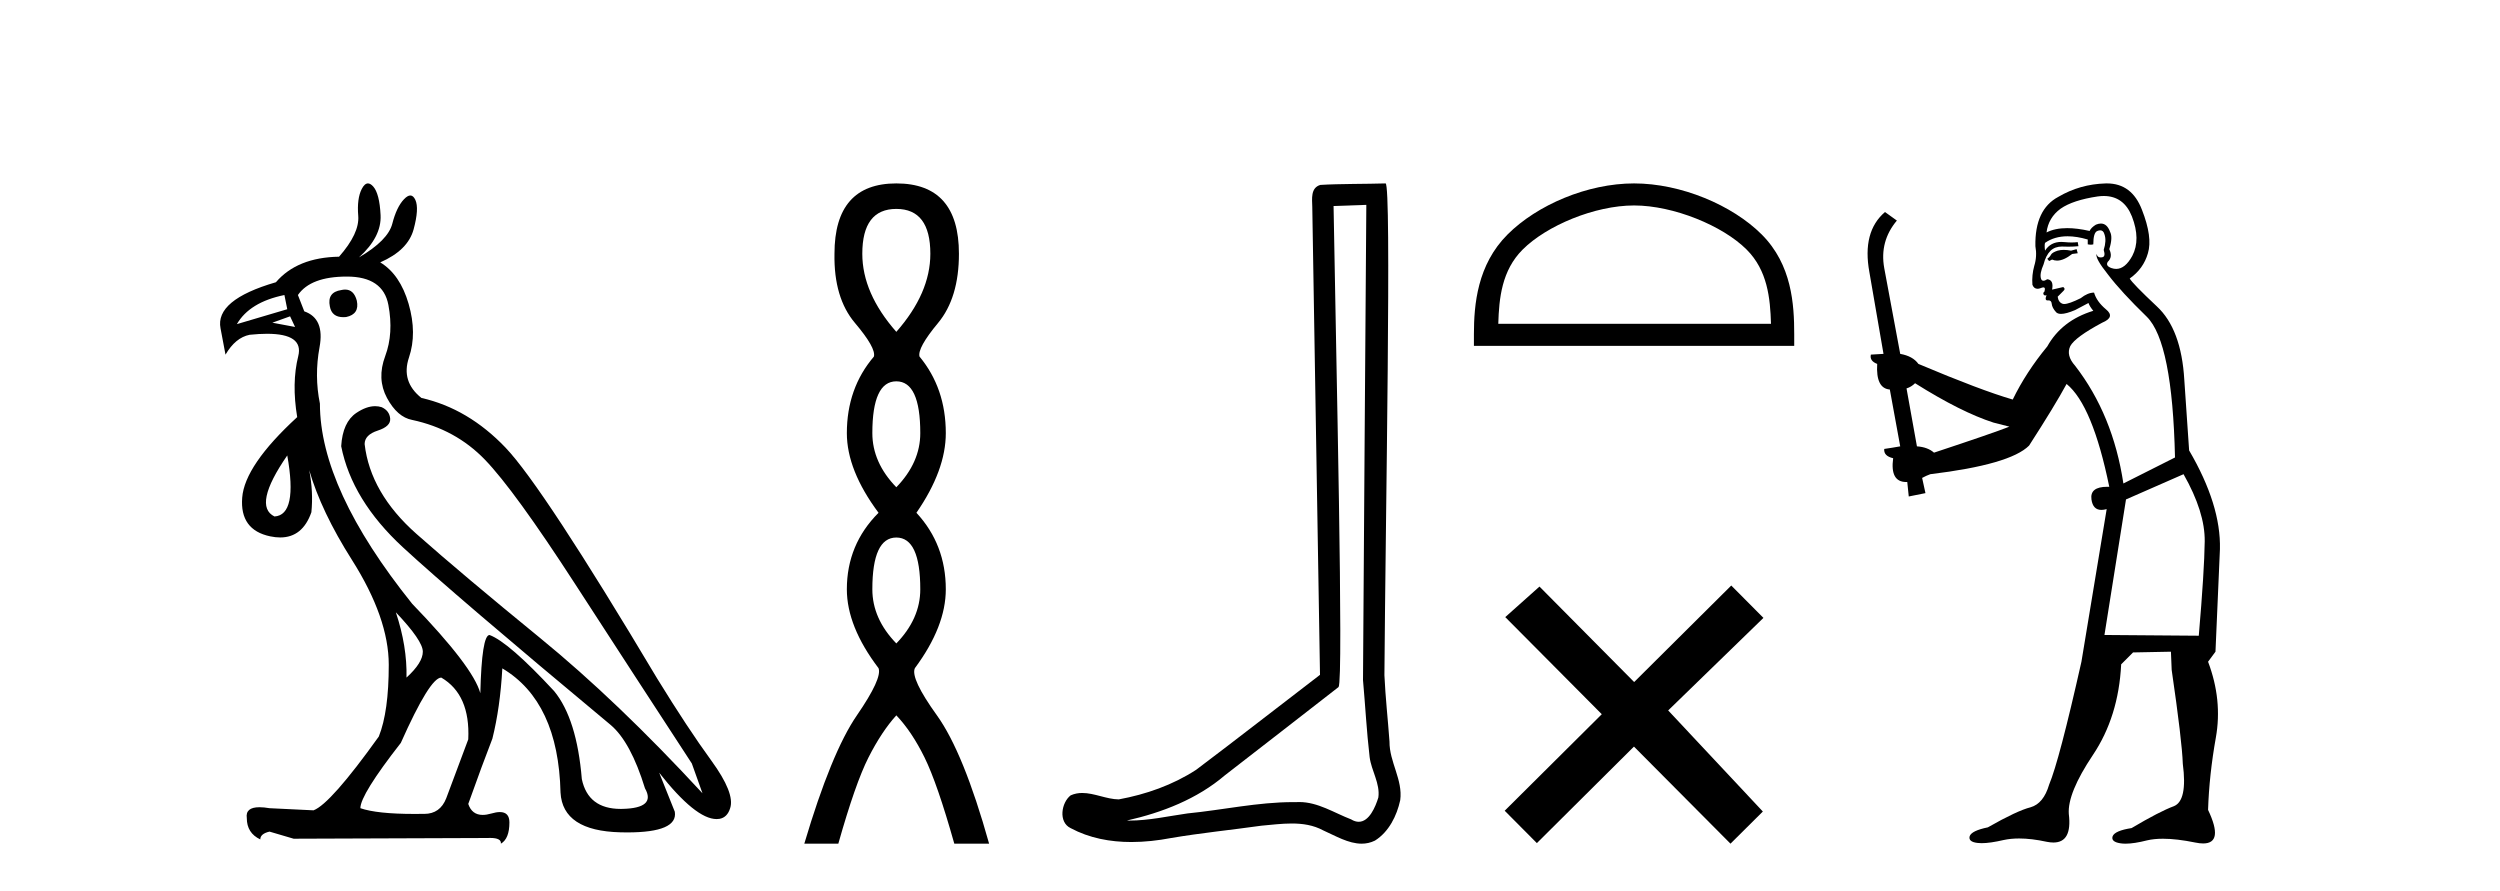
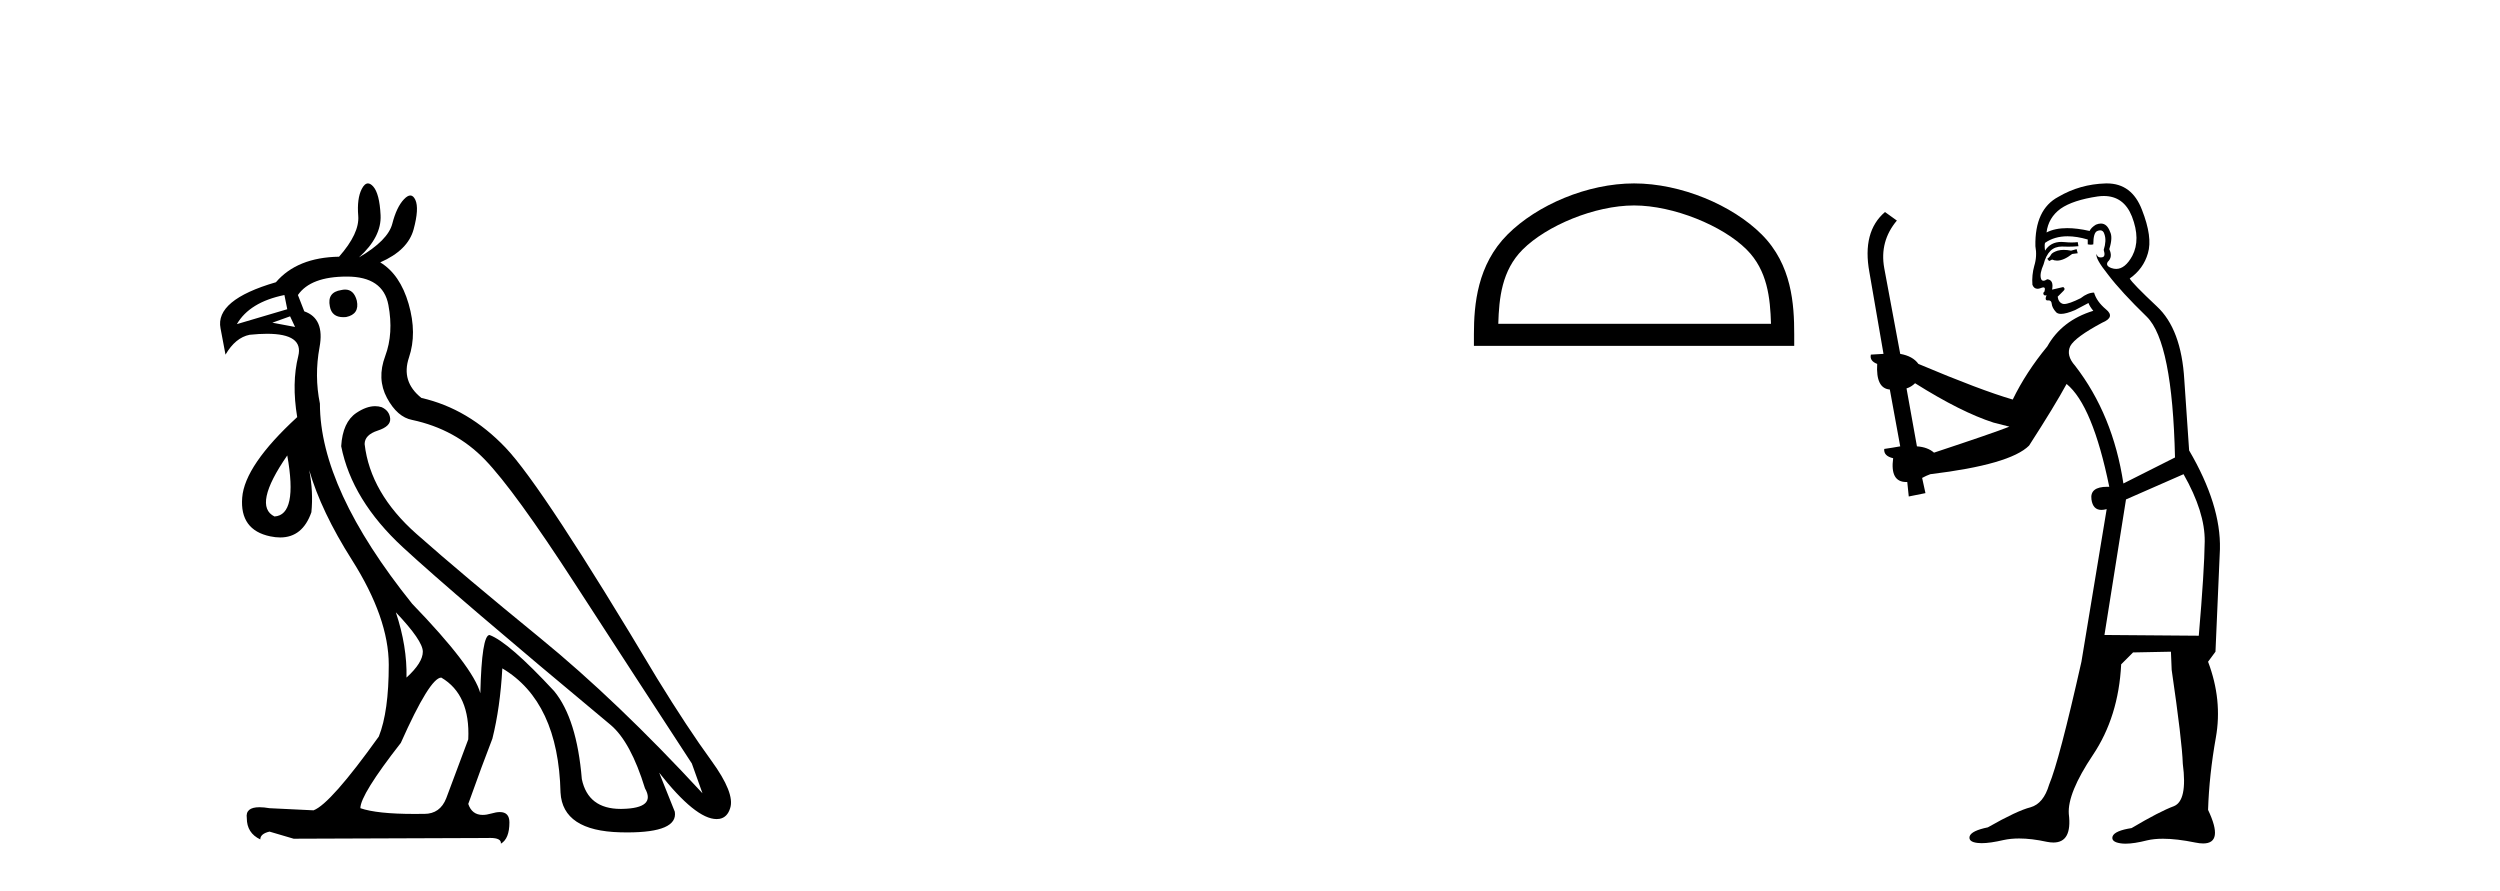
<svg xmlns="http://www.w3.org/2000/svg" width="115.0" height="41.0">
  <path d="M 15.876 13.32 Q 15.792 13.32 15.695 13.343 Q 15.042 13.441 15.173 14.094 Q 15.261 14.59 15.793 14.59 Q 15.855 14.59 15.924 14.583 Q 16.544 14.453 16.414 13.832 Q 16.279 13.32 15.876 13.32 ZM 13.083 13.571 L 13.214 14.224 L 10.896 14.91 Q 11.483 13.898 13.083 13.571 ZM 13.344 14.551 L 13.573 15.04 L 13.573 15.04 L 12.528 14.844 L 13.344 14.551 ZM 13.214 20.95 Q 13.704 23.693 12.626 23.758 Q 11.614 23.268 13.214 20.95 ZM 18.209 28.166 Q 19.45 29.472 19.45 29.978 Q 19.45 30.484 18.699 31.169 Q 18.732 29.733 18.209 28.166 ZM 15.956 12.722 Q 17.622 12.722 17.866 14.028 Q 18.111 15.334 17.72 16.379 Q 17.328 17.424 17.801 18.305 Q 18.275 19.187 18.96 19.317 Q 20.952 19.742 22.307 21.146 Q 23.662 22.55 26.453 26.86 Q 29.245 31.169 31.824 35.12 L 32.314 36.491 Q 28.396 32.247 24.837 29.341 Q 21.278 26.435 19.156 24.558 Q 17.034 22.68 16.773 20.428 Q 16.773 20.003 17.377 19.807 Q 17.981 19.611 17.948 19.252 Q 17.915 18.893 17.556 18.73 Q 17.411 18.684 17.257 18.684 Q 16.857 18.684 16.397 18.991 Q 15.761 19.415 15.695 20.526 Q 16.185 23.007 18.536 25.178 Q 20.887 27.349 28.102 33.357 Q 29.016 34.14 29.669 36.263 Q 30.192 37.177 28.625 37.209 Q 28.589 37.21 28.554 37.21 Q 27.051 37.21 26.764 35.838 Q 26.535 33.063 25.49 31.79 Q 23.401 29.537 22.519 29.21 Q 22.16 29.21 22.095 31.888 Q 21.768 30.68 18.96 27.774 Q 14.716 22.484 14.716 18.567 Q 14.455 17.293 14.699 15.971 Q 14.944 14.649 13.997 14.322 L 13.704 13.571 Q 14.291 12.722 15.956 12.722 ZM 20.299 31.169 Q 21.638 31.953 21.54 34.01 L 20.527 36.72 Q 20.246 37.439 19.514 37.439 Q 19.483 37.439 19.45 37.438 Q 19.248 37.441 19.057 37.441 Q 17.341 37.441 16.577 37.177 Q 16.577 36.556 18.438 34.173 Q 19.776 31.169 20.299 31.169 ZM 16.926 8.437 Q 16.773 8.437 16.642 8.69 Q 16.414 9.131 16.479 9.931 Q 16.544 10.731 15.597 11.808 Q 13.671 11.841 12.692 12.983 Q 9.884 13.8 10.145 15.106 L 10.373 16.314 Q 10.83 15.53 11.483 15.4 Q 11.926 15.354 12.283 15.354 Q 13.976 15.354 13.72 16.379 Q 13.41 17.62 13.671 19.187 Q 11.255 21.407 11.141 22.893 Q 11.026 24.378 12.43 24.672 Q 12.673 24.723 12.889 24.723 Q 13.919 24.723 14.324 23.562 Q 14.418 22.621 14.224 21.629 L 14.224 21.629 Q 14.779 23.533 16.185 25.749 Q 17.883 28.427 17.883 30.582 Q 17.883 32.736 17.426 33.879 Q 15.206 36.981 14.422 37.275 L 12.398 37.177 Q 12.134 37.132 11.936 37.132 Q 11.278 37.132 11.353 37.634 Q 11.353 38.32 11.973 38.613 Q 11.973 38.352 12.398 38.254 L 13.508 38.581 L 22.421 38.548 Q 22.486 38.545 22.545 38.545 Q 23.071 38.545 23.041 38.809 Q 23.433 38.581 23.433 37.83 Q 23.433 37.355 22.993 37.355 Q 22.828 37.355 22.601 37.422 Q 22.382 37.486 22.204 37.486 Q 21.708 37.486 21.54 36.981 Q 22.193 35.153 22.65 33.977 Q 23.009 32.541 23.107 30.745 Q 25.686 32.279 25.784 36.459 Q 25.882 38.222 28.543 38.287 Q 28.704 38.291 28.855 38.291 Q 31.194 38.291 31.041 37.34 L 30.322 35.544 L 30.322 35.544 Q 31.998 37.677 32.963 37.677 Q 33.032 37.677 33.098 37.667 Q 33.457 37.601 33.587 37.177 Q 33.816 36.491 32.722 34.989 Q 31.628 33.487 30.224 31.202 Q 24.968 22.387 23.254 20.591 Q 21.54 18.795 19.385 18.305 Q 18.438 17.554 18.813 16.444 Q 19.189 15.334 18.797 13.979 Q 18.405 12.624 17.491 12.069 Q 18.764 11.514 19.026 10.551 Q 19.287 9.588 19.107 9.196 Q 19.013 8.992 18.875 8.992 Q 18.749 8.992 18.585 9.163 Q 18.242 9.523 18.046 10.29 Q 17.85 11.057 16.512 11.841 Q 17.556 10.894 17.507 9.898 Q 17.458 8.902 17.165 8.576 Q 17.039 8.437 16.926 8.437 Z" style="fill:#000000;stroke:none" />
-   <path d="M 41.231 9.61 Q 42.796 9.61 42.796 11.673 Q 42.796 13.487 41.231 15.265 Q 39.666 13.487 39.666 11.673 Q 39.666 9.61 41.231 9.61 ZM 41.231 17.541 Q 42.333 17.541 42.333 19.924 Q 42.333 21.276 41.231 22.414 Q 40.128 21.276 40.128 19.924 Q 40.128 17.541 41.231 17.541 ZM 41.231 24.726 Q 42.333 24.726 42.333 27.108 Q 42.333 28.46 41.231 29.598 Q 40.128 28.46 40.128 27.108 Q 40.128 24.726 41.231 24.726 ZM 41.231 8.437 Q 38.386 8.437 38.386 11.673 Q 38.35 13.7 39.328 14.856 Q 40.306 16.012 40.199 16.403 Q 38.955 17.862 38.955 19.924 Q 38.955 21.631 40.413 23.588 Q 38.955 25.046 38.955 27.108 Q 38.955 28.816 40.413 30.736 Q 40.591 31.198 39.417 32.906 Q 38.243 34.613 36.998 38.809 L 38.563 38.809 Q 39.346 36.035 39.95 34.844 Q 40.555 33.652 41.231 32.906 Q 41.942 33.652 42.529 34.844 Q 43.116 36.035 43.898 38.809 L 45.499 38.809 Q 44.325 34.613 43.098 32.906 Q 41.871 31.198 42.084 30.736 Q 43.507 28.816 43.507 27.108 Q 43.507 25.046 42.155 23.588 Q 43.507 21.631 43.507 19.924 Q 43.507 17.862 42.298 16.403 Q 42.191 16.012 43.151 14.856 Q 44.111 13.7 44.111 11.673 Q 44.111 8.437 41.231 8.437 Z" style="fill:#000000;stroke:none" />
-   <path d="M 62.851 9.424 C 62.801 16.711 62.743 23.997 62.698 31.284 C 62.804 32.464 62.865 33.649 63.003 34.826 C 63.083 35.455 63.493 36.041 63.404 36.685 C 63.27 37.12 62.984 37.802 62.502 37.802 C 62.395 37.802 62.278 37.769 62.151 37.691 C 61.37 37.391 60.625 36.894 59.764 36.894 C 59.716 36.894 59.668 36.895 59.619 36.898 C 59.577 36.898 59.534 36.897 59.492 36.897 C 57.854 36.897 56.245 37.259 54.621 37.418 C 53.733 37.544 52.848 37.747 51.948 37.747 C 51.91 37.747 51.872 37.746 51.834 37.745 C 53.459 37.378 55.064 36.757 56.344 35.665 C 58.086 34.31 59.835 32.963 61.574 31.604 C 61.81 31.314 61.461 16.507 61.344 9.476 C 61.846 9.459 62.348 9.441 62.851 9.424 ZM 63.736 8.437 C 63.736 8.437 63.736 8.437 63.735 8.437 C 62.875 8.465 61.594 8.452 60.737 8.506 C 60.278 8.639 60.358 9.152 60.365 9.52 C 60.483 16.694 60.602 23.868 60.72 31.042 C 58.818 32.496 56.933 33.973 55.021 35.412 C 53.95 36.109 52.712 36.543 51.463 36.772 C 50.904 36.766 50.34 36.477 49.783 36.477 C 49.605 36.477 49.427 36.507 49.251 36.586 C 48.822 36.915 48.674 37.817 49.248 38.093 C 50.112 38.557 51.075 38.733 52.044 38.733 C 52.655 38.733 53.27 38.663 53.864 38.55 C 55.244 38.315 56.638 38.178 58.024 37.982 C 58.48 37.942 58.953 37.881 59.42 37.881 C 59.923 37.881 60.419 37.953 60.874 38.201 C 61.422 38.444 62.026 38.809 62.636 38.809 C 62.839 38.809 63.044 38.768 63.247 38.668 C 63.885 38.27 64.254 37.528 64.41 36.81 C 64.539 35.873 63.906 35.044 63.917 34.114 C 63.844 33.096 63.729 32.08 63.683 31.061 C 63.735 23.698 64.019 8.437 63.736 8.437 Z" style="fill:#000000;stroke:none" />
  <path d="M 75.167 9.451 C 76.979 9.451 79.248 10.382 80.345 11.48 C 81.306 12.44 81.431 13.713 81.466 14.896 L 68.921 14.896 C 68.956 13.713 69.082 12.44 70.042 11.48 C 71.14 10.382 73.355 9.451 75.167 9.451 ZM 75.167 8.437 C 73.017 8.437 70.704 9.43 69.348 10.786 C 67.957 12.176 67.8 14.007 67.8 15.377 L 67.8 15.911 L 82.534 15.911 L 82.534 15.377 C 82.534 14.007 82.43 12.176 81.039 10.786 C 79.684 9.43 77.317 8.437 75.167 8.437 Z" style="fill:#000000;stroke:none" />
-   <path d="M 75.171 31.374 L 70.816 26.982 L 69.242 28.387 L 73.682 32.854 L 69.216 37.294 L 70.696 38.783 L 75.162 34.343 L 79.602 38.809 L 81.091 37.33 L 76.736 32.68 L 81.118 28.423 L 79.638 26.934 L 75.171 31.374 Z" style="fill:#000000;stroke:none" />
  <path d="M 95.524 11.461 L 95.268 11.53 Q 95.088 11.495 94.934 11.495 Q 94.781 11.495 94.653 11.53 Q 94.396 11.615 94.345 11.717 Q 94.294 11.82 94.174 11.905 L 94.26 12.008 L 94.396 11.94 Q 94.504 11.988 94.625 11.988 Q 94.928 11.988 95.319 11.683 L 95.575 11.649 L 95.524 11.461 ZM 96.772 9.016 Q 97.695 9.016 98.069 9.958 Q 98.479 11.017 98.086 11.769 Q 97.758 12.37 97.343 12.37 Q 97.239 12.37 97.129 12.332 Q 96.839 12.23 96.959 12.042 Q 97.198 11.82 97.027 11.461 Q 97.198 10.915 97.061 10.658 Q 96.924 10.283 96.64 10.283 Q 96.536 10.283 96.412 10.334 Q 96.19 10.47 96.122 10.624 Q 95.549 10.494 95.092 10.494 Q 94.527 10.494 94.14 10.693 Q 94.226 10.009 94.789 9.599 Q 95.353 9.206 96.497 9.036 Q 96.641 9.016 96.772 9.016 ZM 88.093 17.628 Q 90.211 18.96 91.697 19.438 L 92.432 19.626 Q 91.697 19.917 88.964 20.822 Q 88.674 20.566 88.179 20.532 L 87.7 17.867 Q 87.922 17.799 88.093 17.628 ZM 96.611 10.595 Q 96.756 10.595 96.805 10.778 Q 96.907 11.068 96.771 11.495 Q 96.873 11.82 96.685 11.837 Q 96.654 11.842 96.626 11.842 Q 96.475 11.842 96.446 11.683 L 96.446 11.683 Q 96.361 11.871 96.976 12.64 Q 97.574 13.426 98.752 14.57 Q 99.931 15.732 100.05 21.044 L 97.676 22.24 Q 97.198 19.08 95.455 16.825 Q 95.028 16.347 95.233 15.92 Q 95.455 15.51 96.702 14.843 Q 97.317 14.587 96.873 14.228 Q 96.446 13.87 96.327 13.46 Q 96.036 13.46 95.712 13.716 Q 95.175 13.984 94.954 13.984 Q 94.907 13.984 94.875 13.972 Q 94.687 13.904 94.653 13.648 L 94.909 13.391 Q 95.028 13.289 94.909 13.204 L 94.396 13.323 Q 94.482 12.879 94.174 12.845 Q 94.067 12.914 93.997 12.914 Q 93.912 12.914 93.884 12.811 Q 93.816 12.589 94.004 12.162 Q 94.106 11.752 94.328 11.53 Q 94.533 11.34 94.854 11.34 Q 94.881 11.34 94.909 11.342 Q 95.028 11.347 95.146 11.347 Q 95.381 11.347 95.609 11.325 L 95.575 11.137 Q 95.447 11.154 95.297 11.154 Q 95.148 11.154 94.977 11.137 Q 94.898 11.128 94.824 11.128 Q 94.325 11.128 94.072 11.53 Q 94.038 11.273 94.072 11.171 Q 94.504 10.869 95.107 10.869 Q 95.53 10.869 96.036 11.017 L 96.036 11.239 Q 96.113 11.256 96.177 11.256 Q 96.241 11.256 96.292 11.239 Q 96.292 10.693 96.48 10.624 Q 96.554 10.595 96.611 10.595 ZM 100.443 21.813 Q 101.434 23.555 101.417 24.905 Q 101.4 26.254 101.144 29.243 L 96.805 29.209 L 97.796 22.974 L 100.443 21.813 ZM 96.919 8.437 Q 96.888 8.437 96.856 8.438 Q 95.678 8.472 94.687 9.053 Q 93.594 9.633 93.628 11.325 Q 93.713 11.786 93.576 12.23 Q 93.457 12.657 93.491 13.101 Q 93.564 13.284 93.725 13.284 Q 93.789 13.284 93.867 13.255 Q 93.947 13.22 93.994 13.22 Q 94.11 13.22 94.038 13.426 Q 93.969 13.46 94.004 13.545 Q 94.026 13.591 94.079 13.591 Q 94.106 13.591 94.14 13.579 L 94.14 13.579 Q 94.044 13.82 94.188 13.82 Q 94.198 13.82 94.208 13.819 Q 94.222 13.817 94.235 13.817 Q 94.364 13.817 94.379 13.972 Q 94.396 14.16 94.584 14.365 Q 94.658 14.439 94.808 14.439 Q 95.041 14.439 95.455 14.263 L 96.07 13.938 Q 96.122 14.092 96.292 14.297 Q 94.841 14.741 94.174 15.937 Q 93.201 17.115 92.586 18.379 Q 91.117 17.952 88.247 16.74 Q 87.991 16.381 87.41 16.278 L 86.675 12.332 Q 86.453 11.102 87.256 10.146 L 86.71 9.753 Q 85.65 10.658 85.992 12.52 L 86.641 16.278 L 86.06 16.312 Q 85.992 16.603 86.351 16.74 Q 86.282 17.867 86.932 17.918 L 87.41 20.532 Q 87.034 20.6 86.675 20.651 Q 86.641 20.976 87.085 21.078 Q 86.936 22.173 87.688 22.173 Q 87.711 22.173 87.734 22.172 L 87.803 22.838 L 88.571 22.684 L 88.418 21.984 Q 88.606 21.881 88.794 21.813 Q 92.466 21.369 93.337 20.498 Q 94.516 18.67 95.063 17.662 Q 96.258 18.636 97.027 22.394 Q 96.979 22.392 96.934 22.392 Q 96.126 22.392 96.207 22.974 Q 96.274 23.456 96.665 23.456 Q 96.774 23.456 96.907 23.419 L 96.907 23.419 L 95.746 30.439 Q 94.721 35 94.26 36.093 Q 94.004 36.964 93.406 37.135 Q 92.791 37.289 91.441 38.058 Q 90.69 38.211 90.604 38.468 Q 90.536 38.724 90.963 38.775 Q 91.051 38.786 91.157 38.786 Q 91.545 38.786 92.176 38.639 Q 92.497 38.57 92.878 38.57 Q 93.45 38.57 94.157 38.724 Q 94.32 38.756 94.457 38.756 Q 95.327 38.756 95.165 37.443 Q 95.097 36.486 96.275 34.727 Q 97.454 32.967 97.574 30.559 L 98.12 30.012 L 99.863 29.978 L 99.897 30.815 Q 100.375 34.095 100.409 35.137 Q 100.631 36.828 99.999 37.084 Q 99.35 37.323 98.052 38.092 Q 97.283 38.211 97.181 38.468 Q 97.095 38.724 97.539 38.792 Q 97.646 38.809 97.776 38.809 Q 98.167 38.809 98.769 38.656 Q 99.085 38.582 99.495 38.582 Q 100.129 38.582 100.99 38.758 Q 101.19 38.799 101.345 38.799 Q 102.306 38.799 101.571 37.255 Q 101.622 35.649 101.93 33.924 Q 102.237 32.199 101.571 30.439 L 101.912 29.978 L 102.117 25.263 Q 102.169 23.231 100.7 20.72 Q 100.631 19.797 100.478 17.474 Q 100.341 15.134 99.213 14.092 Q 98.086 13.033 97.967 12.811 Q 98.599 12.367 98.804 11.649 Q 99.026 10.915 98.53 9.651 Q 98.065 8.437 96.919 8.437 Z" style="fill:#000000;stroke:none" />
</svg>